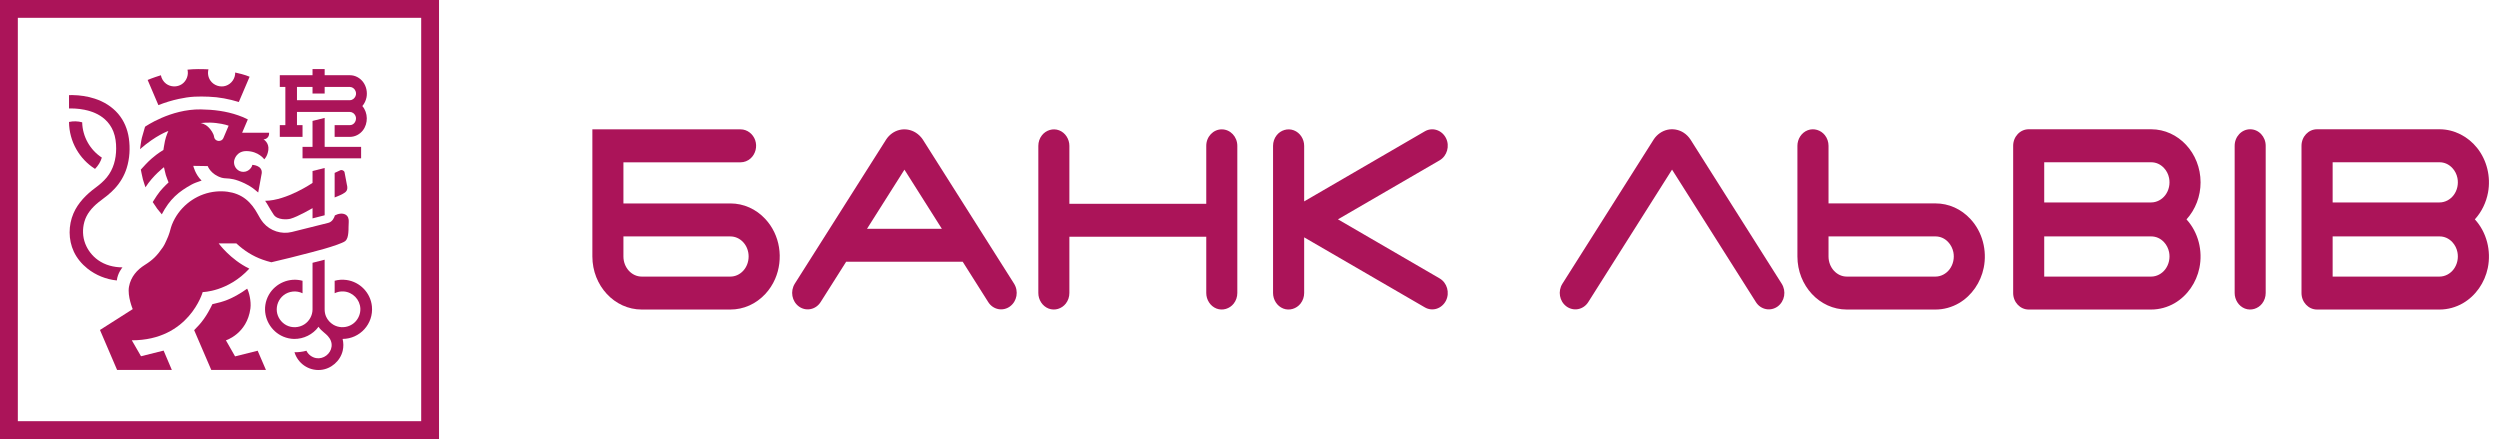
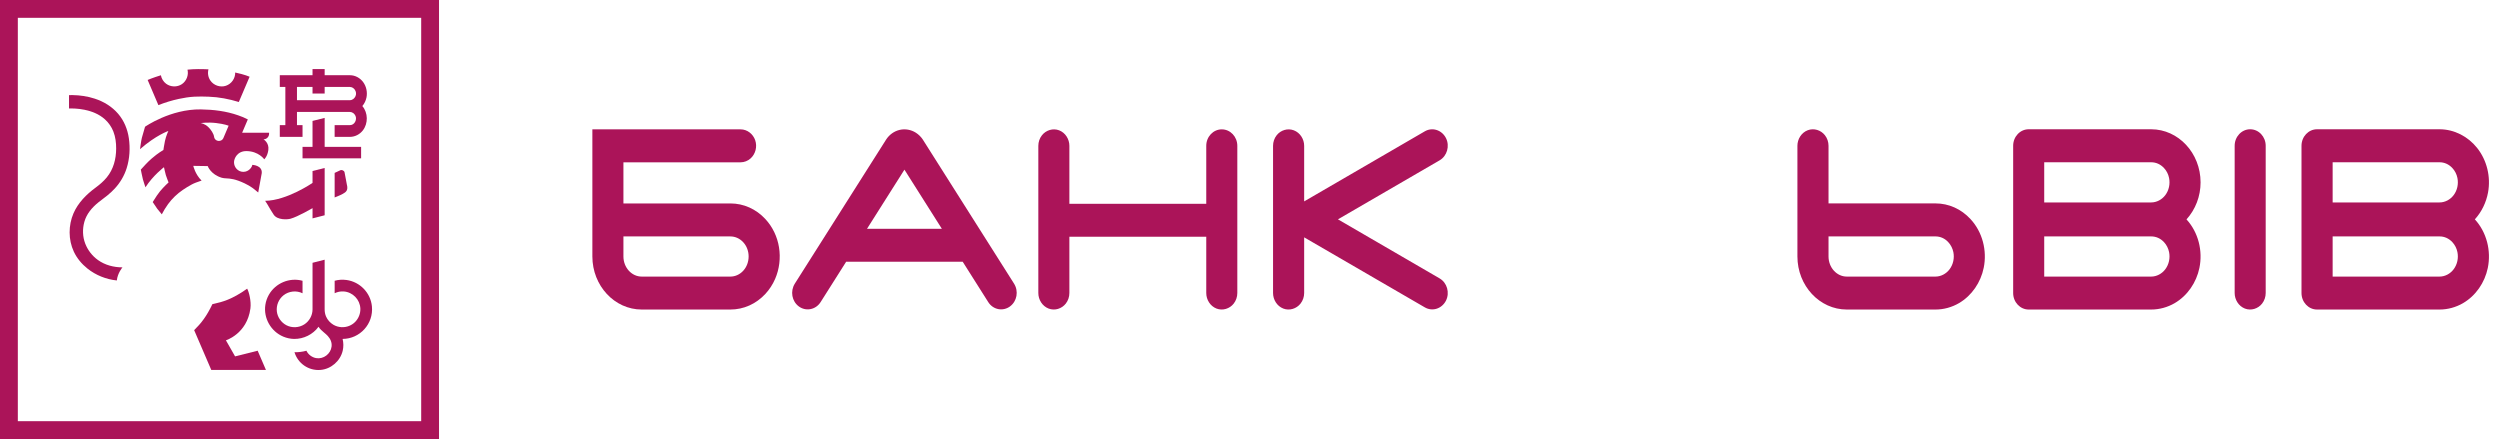
<svg xmlns="http://www.w3.org/2000/svg" width="205" height="36" viewBox="0 0 205 36" fill="none">
  <path d="M14.66 8.111C15.079 8.02 15.504 7.953 15.932 7.928C16.323 7.906 16.718 7.916 17.108 7.929C17.955 7.958 18.773 8.118 19.583 8.364L20.468 6.292C20.468 6.292 20.082 6.114 19.286 5.947C19.299 6.429 18.98 6.881 18.523 7.033C18.058 7.188 17.525 7.006 17.249 6.602C17.066 6.337 17.011 5.995 17.094 5.685C16.521 5.658 15.946 5.652 15.375 5.712C15.481 6.156 15.297 6.637 14.921 6.896C14.533 7.161 13.995 7.147 13.619 6.865C13.397 6.697 13.242 6.445 13.193 6.171C12.534 6.372 12.107 6.556 12.107 6.556L12.988 8.621C13.53 8.405 14.09 8.234 14.66 8.111Z" fill="#AB1459" />
  <path d="M26.622 13.774V17.652L25.628 17.907V17.067C25.628 17.067 24.436 17.766 23.823 17.936C23.575 18.004 22.744 18.065 22.437 17.595C22.212 17.251 22.114 17.08 22.029 16.932C21.952 16.796 21.885 16.68 21.742 16.467C23.52 16.45 25.628 14.998 25.628 14.998V14.023L26.622 13.774Z" fill="#AB1459" />
  <path fill-rule="evenodd" clip-rule="evenodd" d="M24.808 10.26H24.352V9.177H25.279C25.656 9.177 26.032 9.177 26.409 9.177C27.163 9.176 27.916 9.176 28.669 9.177C28.884 9.178 29.063 9.306 29.151 9.502C29.291 9.817 29.07 10.26 28.701 10.26H27.44V11.224C27.58 11.224 27.72 11.224 27.86 11.225C28.139 11.225 28.419 11.226 28.698 11.224C29.111 11.221 29.498 11.021 29.751 10.697C30.197 10.126 30.186 9.257 29.718 8.703L29.712 8.695L29.718 8.689C29.886 8.489 30.001 8.246 30.052 7.991C30.139 7.556 30.041 7.085 29.776 6.728C29.527 6.391 29.124 6.168 28.701 6.168H26.622V5.664H25.627V6.168H22.943V7.131H23.399V10.26H22.943V11.224H24.808V10.26ZM24.352 7.131H25.627V7.672H26.622V7.131C26.852 7.131 27.082 7.129 27.312 7.128H27.313C27.774 7.125 28.236 7.122 28.697 7.131C28.857 7.135 28.996 7.22 29.089 7.348C29.203 7.508 29.231 7.708 29.151 7.889C29.072 8.065 28.901 8.214 28.701 8.214H24.352V7.131Z" fill="#AB1459" />
  <path d="M26.622 12.043H29.611V12.985H24.808V12.043H25.627V9.916L26.622 9.667V12.043Z" fill="#AB1459" />
  <path d="M27.9 13.964L27.441 14.178V16.191C27.484 16.175 27.881 16.022 28.098 15.903C28.376 15.751 28.571 15.609 28.44 15.122L28.252 14.121C28.218 13.987 28.023 13.899 27.9 13.964Z" fill="#AB1459" />
  <path fill-rule="evenodd" clip-rule="evenodd" d="M13.399 12.3C13.399 12.3 13.454 11.901 13.526 11.562C13.615 11.144 13.804 10.739 13.804 10.739C13.804 10.739 12.787 11.087 11.482 12.232C11.482 12.232 11.572 11.531 11.631 11.307C11.695 11.06 11.894 10.392 11.894 10.392C11.894 10.392 13.977 8.933 16.467 8.971C17.511 8.986 18.543 9.111 19.533 9.458C19.801 9.552 20.072 9.656 20.322 9.792L19.855 10.886H22.064L22.064 10.964C22.067 11.218 21.861 11.426 21.606 11.426C21.606 11.426 22.088 11.697 22.004 12.305C21.93 12.837 21.668 13.063 21.668 13.063C21.668 13.063 21.218 12.405 20.221 12.389C19.448 12.378 19.193 13.008 19.189 13.295C19.183 13.724 19.518 14.086 19.941 14.092C20.418 14.1 20.683 13.675 20.686 13.518C20.686 13.518 21.517 13.546 21.464 14.191L21.174 15.784C21.136 15.758 21.09 15.719 21.033 15.67C20.857 15.52 20.572 15.277 20.062 15.036C19.277 14.664 18.865 14.642 18.559 14.626C18.424 14.618 18.309 14.612 18.192 14.578C17.276 14.31 17.033 13.619 17.033 13.619L16.451 13.61L15.849 13.601C15.849 13.601 16 14.29 16.531 14.809C16.488 14.824 16.445 14.839 16.402 14.853C16.17 14.932 15.942 15.009 15.723 15.127C15.472 15.261 15.228 15.411 14.994 15.57C14.524 15.889 14.118 16.28 13.781 16.738C13.586 17.003 13.419 17.285 13.267 17.576L12.89 17.112L12.522 16.569C12.562 16.509 12.602 16.445 12.644 16.378C12.782 16.158 12.937 15.911 13.122 15.687C13.454 15.287 13.822 14.959 13.822 14.959C13.822 14.959 13.645 14.513 13.599 14.358C13.551 14.2 13.446 13.71 13.446 13.71C13.446 13.71 12.557 14.377 11.928 15.359C11.928 15.359 11.762 14.876 11.719 14.712C11.667 14.514 11.547 13.908 11.547 13.908C11.554 13.901 11.576 13.877 11.611 13.838C11.754 13.679 12.105 13.287 12.431 13.005C12.975 12.533 13.399 12.3 13.399 12.3ZM18.748 10.307C18.748 10.307 18.402 10.168 17.719 10.088C17.034 10.007 16.454 10.095 16.454 10.095C16.454 10.095 16.784 10.127 17.092 10.43C17.301 10.636 17.519 10.952 17.557 11.225C17.614 11.627 18.164 11.666 18.311 11.336L18.748 10.307Z" fill="#AB1459" />
  <path d="M19.276 29.223L18.525 27.905C18.525 27.905 20.253 27.379 20.534 25.298C20.614 24.698 20.413 23.92 20.267 23.671C18.996 24.578 18.197 24.761 17.597 24.899C17.535 24.913 17.475 24.927 17.416 24.941C16.943 25.931 16.525 26.475 15.921 27.073L17.324 30.335H21.807L21.128 28.759L19.276 29.223Z" fill="#AB1459" />
  <path d="M28.421 22.96C29.52 23.113 30.387 24.012 30.497 25.117C30.641 26.562 29.508 27.786 28.093 27.792C28.172 28.108 28.176 28.443 28.102 28.76C27.904 29.604 27.149 30.261 26.284 30.334C25.285 30.417 24.418 29.779 24.148 28.883C24.478 28.888 24.808 28.849 25.126 28.76C25.278 29.076 25.583 29.307 25.928 29.366C26.526 29.468 27.115 29.02 27.189 28.421C27.23 28.089 27.099 27.79 26.877 27.548C26.785 27.449 26.681 27.36 26.576 27.272C26.406 27.129 26.235 26.985 26.12 26.794C25.658 27.427 24.896 27.805 24.112 27.792C23.81 27.786 23.509 27.721 23.231 27.604C22.217 27.179 21.594 26.092 21.759 25C21.802 24.712 21.9 24.431 22.044 24.177C22.585 23.217 23.742 22.729 24.808 23.024V24.048C24.308 23.801 23.689 23.867 23.251 24.212C22.852 24.525 22.641 25.042 22.702 25.545C22.759 26.017 23.059 26.444 23.479 26.666C23.938 26.908 24.513 26.881 24.95 26.602C25.365 26.338 25.627 25.863 25.628 25.371V21.549L26.621 21.295V25.365C26.621 25.572 26.657 25.779 26.742 25.967C26.865 26.24 27.074 26.472 27.331 26.626C27.535 26.748 27.77 26.816 28.007 26.828C28.424 26.848 28.837 26.692 29.128 26.392C29.408 26.104 29.566 25.702 29.549 25.3C29.517 24.561 28.923 23.952 28.186 23.899C27.918 23.88 27.665 23.936 27.442 24.044V23.022C27.749 22.938 28.079 22.912 28.421 22.96Z" fill="#AB1459" />
-   <path d="M7.792 13.85C8.046 13.586 8.244 13.284 8.351 12.923C7.406 12.308 6.767 11.231 6.739 10.029C6.387 9.933 6.015 9.922 5.658 10C5.677 11.617 6.514 13.038 7.792 13.85Z" fill="#AB1459" />
-   <path d="M20.445 22.029C18.697 23.927 16.621 23.95 16.621 23.95C16.621 23.95 15.508 27.905 10.809 27.905L11.563 29.212L13.416 28.749L14.091 30.334H9.601L8.197 27.058L10.883 25.348C10.883 25.348 10.439 24.29 10.576 23.516C10.722 22.693 11.256 22.114 11.851 21.74C12.539 21.309 12.875 20.971 13.364 20.262C13.467 20.113 13.546 19.939 13.621 19.771C13.634 19.742 13.647 19.713 13.66 19.685C13.754 19.482 13.842 19.276 13.905 19.062C13.924 18.998 13.942 18.934 13.959 18.87C13.999 18.723 14.04 18.576 14.095 18.434C14.165 18.255 14.247 18.081 14.341 17.913C15.03 16.682 16.297 15.841 17.702 15.707C18.019 15.677 18.34 15.679 18.655 15.722C19.202 15.795 19.73 15.993 20.163 16.34C20.567 16.662 20.88 17.087 21.125 17.539C21.263 17.795 21.41 18.051 21.598 18.274C22.16 18.936 23.086 19.234 23.928 19.023C24.863 18.79 26.036 18.496 26.922 18.274C27.27 18.187 27.416 17.826 27.461 17.662C27.723 17.526 28.063 17.446 28.336 17.6C28.549 17.721 28.615 17.973 28.596 18.203C28.584 18.342 28.583 18.482 28.581 18.622C28.58 18.783 28.579 18.944 28.561 19.104C28.536 19.334 28.491 19.633 28.291 19.781C28.219 19.834 28.136 19.869 28.054 19.904C28.039 19.911 28.024 19.918 28.009 19.924C27.891 19.974 27.772 20.02 27.651 20.064C26.971 20.309 26.265 20.496 25.564 20.681L25.395 20.725C24.351 21.002 23.302 21.262 22.25 21.506C22.009 21.448 21.772 21.374 21.538 21.292C20.726 21.007 20.006 20.545 19.379 19.956H17.93C17.93 19.956 18.886 21.277 20.445 22.029Z" fill="#AB1459" />
  <path d="M10.042 21.923C9.33 21.923 8.617 21.74 8.033 21.323C7.565 20.988 7.198 20.516 6.99 19.978C6.771 19.41 6.753 18.78 6.916 18.194C7.099 17.533 7.545 17.02 8.067 16.595C8.189 16.495 8.315 16.4 8.441 16.306C8.562 16.215 8.682 16.124 8.8 16.029C9.017 15.852 9.224 15.662 9.414 15.457C9.854 14.98 10.188 14.418 10.384 13.799C10.634 13.015 10.683 12.153 10.567 11.341C10.461 10.605 10.178 9.904 9.693 9.336C9.186 8.743 8.511 8.33 7.772 8.09C7.184 7.898 6.563 7.806 5.945 7.797C5.849 7.796 5.754 7.796 5.659 7.8V8.897C6.127 8.88 7.629 8.901 8.605 9.787C8.91 10.064 9.148 10.405 9.298 10.79C9.47 11.231 9.527 11.71 9.525 12.181C9.522 13.041 9.305 13.881 8.751 14.552C8.486 14.874 8.167 15.144 7.832 15.391C7.083 15.944 6.403 16.625 6.027 17.491C5.601 18.476 5.597 19.657 6.053 20.634C6.308 21.178 6.701 21.647 7.17 22.021C7.851 22.567 8.71 22.911 9.58 22.997C9.64 22.394 10.042 21.923 10.042 21.923Z" fill="#AB1459" />
  <path fill-rule="evenodd" clip-rule="evenodd" d="M36 36H0V0H36V36ZM1.462 34.537H34.538V1.461H1.462V34.537Z" fill="#AB1459" />
  <path d="M117.787 10.655C118.123 10.755 118.409 11.001 118.572 11.329C118.894 11.973 118.661 12.787 118.053 13.144L109.712 17.986L118.052 22.831C118.661 23.186 118.894 24 118.572 24.647C118.407 24.977 118.12 25.222 117.783 25.321C117.461 25.416 117.122 25.373 116.83 25.201L106.941 19.462V24.028C106.941 24.341 106.837 24.65 106.643 24.895C106.311 25.317 105.737 25.497 105.23 25.302C104.714 25.102 104.39 24.573 104.39 24.028V11.957C104.39 11.646 104.493 11.337 104.686 11.092C105.018 10.67 105.589 10.493 106.096 10.687C106.613 10.885 106.941 11.411 106.941 11.957V16.515L116.832 10.77C117.125 10.599 117.464 10.558 117.787 10.655Z" fill="#AB1459" />
  <path d="M98.913 11.957C98.913 11.213 99.483 10.607 100.185 10.607C100.889 10.607 101.46 11.213 101.46 11.957V24.028C101.46 24.34 101.357 24.65 101.164 24.895C100.832 25.317 100.26 25.497 99.753 25.302C99.237 25.102 98.913 24.573 98.913 24.028V19.411H87.689V24.028C87.689 24.34 87.587 24.649 87.394 24.895C87.062 25.318 86.492 25.496 85.986 25.302C85.469 25.103 85.143 24.574 85.143 24.028V11.957C85.143 11.646 85.246 11.337 85.44 11.092C85.772 10.672 86.345 10.492 86.85 10.687C87.365 10.885 87.689 11.414 87.689 11.957V16.71H98.913V11.957Z" fill="#AB1459" />
  <path fill-rule="evenodd" clip-rule="evenodd" d="M82.822 25.125C83.395 24.701 83.541 23.883 83.154 23.261L75.674 11.45L75.671 11.444C75.521 11.219 75.326 11.025 75.097 10.88C74.706 10.633 74.229 10.545 73.776 10.65C73.32 10.754 72.923 11.045 72.668 11.435L65.171 23.265C64.787 23.885 64.932 24.702 65.502 25.126C65.781 25.332 66.118 25.41 66.453 25.348C66.797 25.284 67.095 25.078 67.291 24.77L69.384 21.464H78.943L81.035 24.77C81.229 25.078 81.526 25.283 81.871 25.348C82.205 25.41 82.55 25.327 82.822 25.125ZM72.478 16.575C73.198 15.437 73.812 14.468 74.164 13.912C74.708 14.77 75.881 16.624 77.106 18.561L77.231 18.759H71.096C71.573 18.006 72.045 17.26 72.478 16.575Z" fill="#AB1459" />
  <path fill-rule="evenodd" clip-rule="evenodd" d="M63.878 20.277C63.74 19.418 63.355 18.603 62.762 17.965C61.997 17.137 60.977 16.682 59.89 16.682H51.121V13.309H60.729C61.029 13.309 61.321 13.194 61.544 12.994C61.959 12.626 62.105 12.02 61.926 11.498C61.752 10.988 61.277 10.607 60.729 10.607H48.574V21.029C48.574 23.43 50.39 25.382 52.621 25.382H59.89C60.975 25.382 61.995 24.927 62.762 24.099C63.094 23.74 63.363 23.325 63.558 22.877C63.912 22.064 64.019 21.15 63.878 20.277ZM52.621 22.68C51.794 22.68 51.121 21.939 51.121 21.029V19.387H59.89C60.287 19.387 60.659 19.555 60.941 19.859C61.538 20.502 61.535 21.563 60.941 22.207C60.657 22.512 60.284 22.68 59.89 22.68H52.621Z" fill="#AB1459" />
  <path d="M183.242 11.954C183.242 11.207 183.813 10.6 184.514 10.6C185.216 10.6 185.787 11.207 185.787 11.954V24.028C185.787 24.34 185.684 24.65 185.491 24.895C185.16 25.317 184.588 25.497 184.082 25.302C183.566 25.102 183.242 24.573 183.242 24.028V11.954Z" fill="#AB1459" />
  <path fill-rule="evenodd" clip-rule="evenodd" d="M162.665 21.958C162.952 20.546 162.565 19.024 161.58 17.964C160.815 17.135 159.796 16.679 158.708 16.679H149.939V11.954C149.939 11.642 149.835 11.332 149.642 11.087C149.31 10.665 148.736 10.486 148.229 10.681C147.713 10.88 147.388 11.409 147.388 11.954V21.029C147.388 23.43 149.205 25.382 151.437 25.382H158.708C159.387 25.382 160.057 25.196 160.643 24.853C161.696 24.234 162.424 23.149 162.665 21.958ZM158.708 19.386C159.109 19.386 159.481 19.552 159.758 19.857C159.969 20.084 160.112 20.369 160.175 20.672C160.274 21.159 160.165 21.685 159.864 22.083C159.59 22.445 159.165 22.68 158.708 22.68H151.437C150.611 22.68 149.939 21.939 149.939 21.029V19.386H158.708Z" fill="#AB1459" />
  <path fill-rule="evenodd" clip-rule="evenodd" d="M203.998 21.977C204.29 20.571 203.912 19.052 202.938 17.987C203.497 17.37 203.87 16.597 204.02 15.779C204.254 14.503 203.932 13.144 203.121 12.127C202.377 11.192 201.246 10.6 200.043 10.6H189.996C189.294 10.6 188.723 11.207 188.723 11.954V24.028C188.723 24.775 189.294 25.382 189.996 25.382H200.043C200.716 25.382 201.381 25.199 201.963 24.862C203.02 24.248 203.751 23.166 203.998 21.977ZM200.043 19.386C200.444 19.386 200.808 19.549 201.094 19.857C201.304 20.083 201.447 20.368 201.508 20.67C201.608 21.159 201.499 21.684 201.197 22.083C200.924 22.444 200.5 22.68 200.043 22.68H191.277V19.386H200.043ZM201.197 16.005C200.924 16.365 200.5 16.6 200.043 16.6H191.277V13.306H200.043C200.444 13.306 200.807 13.47 201.096 13.782C201.306 14.006 201.448 14.291 201.509 14.593C201.607 15.082 201.5 15.607 201.197 16.005Z" fill="#AB1459" />
  <path fill-rule="evenodd" clip-rule="evenodd" d="M179.293 17.99C180.03 17.177 180.447 16.09 180.447 14.955C180.447 12.554 178.629 10.6 176.395 10.6H166.351C165.649 10.6 165.079 11.207 165.079 11.954V24.028C165.079 24.775 165.649 25.382 166.351 25.382H176.395C177.069 25.382 177.734 25.199 178.316 24.862C179.372 24.248 180.103 23.166 180.35 21.977C180.642 20.572 180.266 19.054 179.293 17.99ZM176.395 19.386C176.798 19.386 177.164 19.549 177.45 19.857C177.66 20.083 177.802 20.368 177.864 20.67C177.963 21.159 177.854 21.684 177.552 22.083C177.279 22.445 176.853 22.68 176.395 22.68H167.626V19.386H176.395ZM177.552 16.005C177.278 16.366 176.853 16.6 176.395 16.6H167.626V13.306H176.395C176.798 13.306 177.162 13.47 177.451 13.782C177.662 14.006 177.803 14.291 177.864 14.593C177.962 15.082 177.855 15.607 177.552 16.005Z" fill="#AB1459" />
-   <path d="M145.776 25.125C146.346 24.698 146.488 23.881 146.1 23.265L138.623 11.447L138.618 11.44C138.47 11.217 138.279 11.021 138.053 10.877C137.671 10.632 137.2 10.542 136.755 10.635C136.29 10.733 135.882 11.023 135.617 11.415L128.117 23.266C127.729 23.883 127.873 24.7 128.447 25.126C128.72 25.327 129.066 25.41 129.4 25.348C129.745 25.283 130.043 25.078 130.238 24.77C130.262 24.732 131.162 23.308 132.319 21.48C134.023 18.785 136.283 15.213 137.108 13.908C138.192 15.619 141.779 21.286 143.296 23.683L143.983 24.769C144.176 25.077 144.473 25.282 144.817 25.347C145.153 25.411 145.493 25.332 145.776 25.125Z" fill="#AB1459" />
</svg>